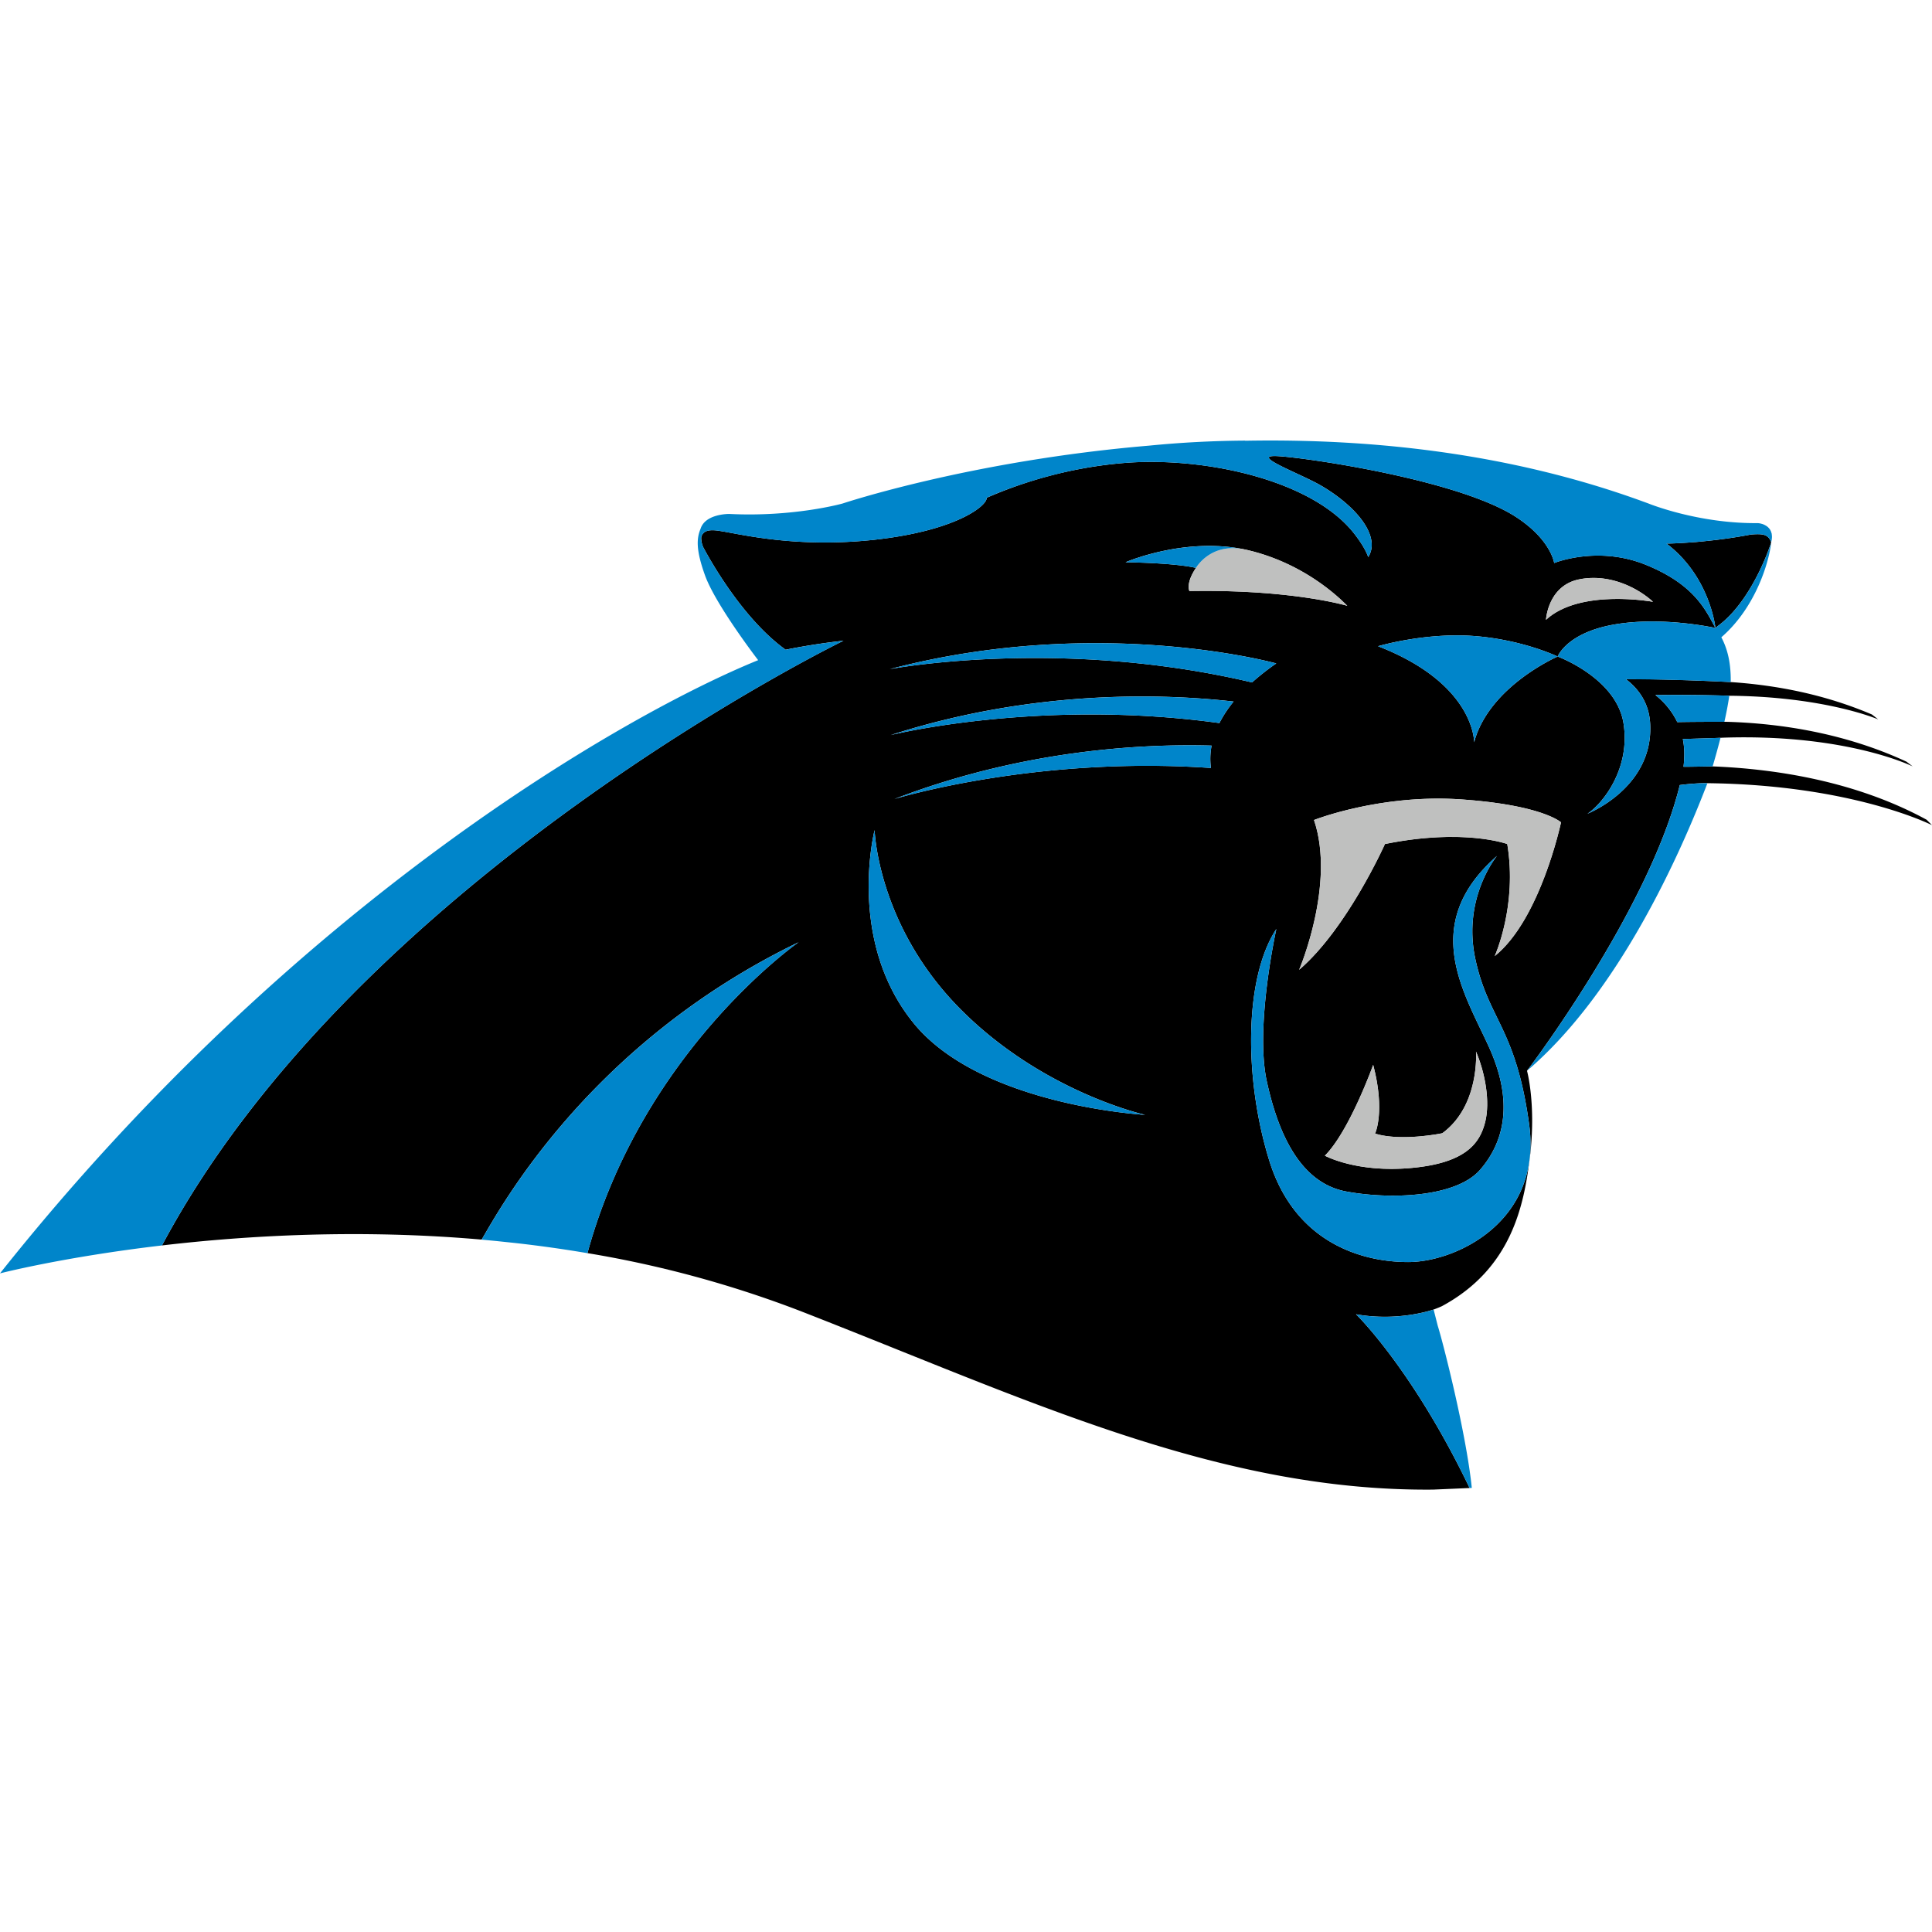
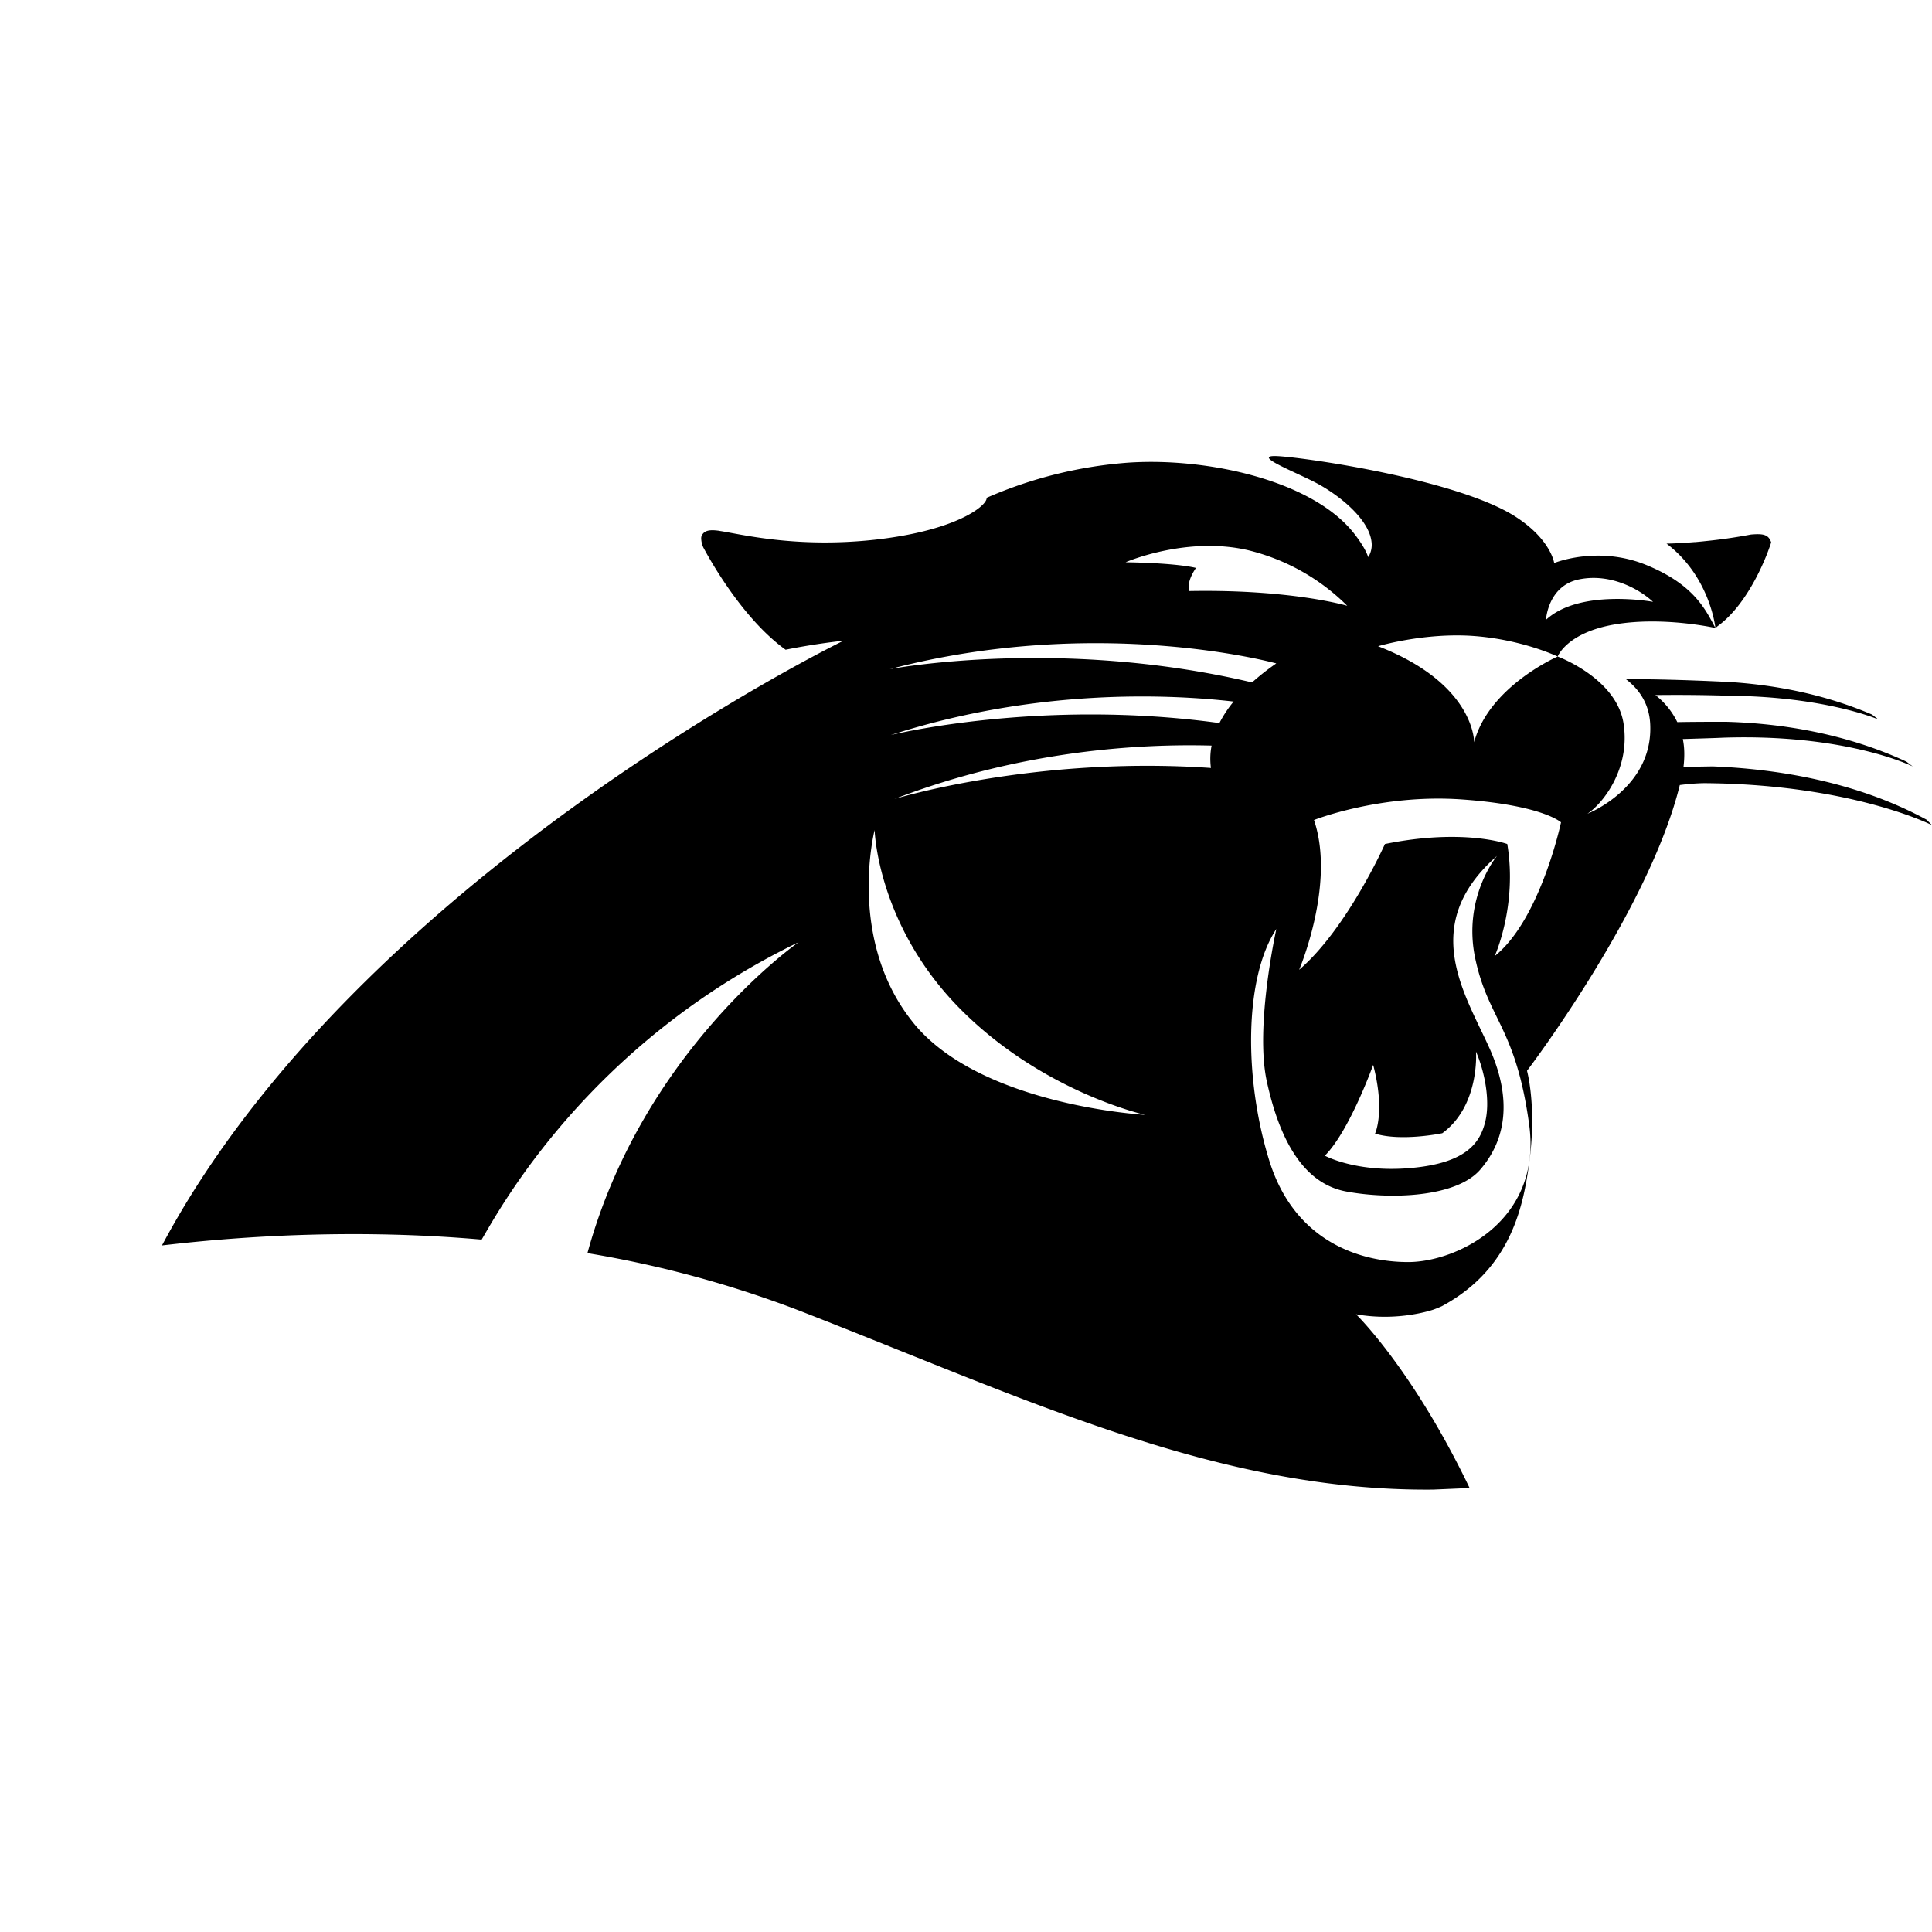
<svg xmlns="http://www.w3.org/2000/svg" fill="none" viewBox="0 0 500 500">
  <path fill="#000" d="M386.83 247.43s5.92-13.02 3.25-29c0 0-11.24-4.14-31.66 0 0 0-9.77 21.9-22.2 32.55 0 0 9.48-22.2 3.84-38.76 0 0 17.17-6.8 38.2-5.33 21 1.48 25.73 5.93 25.73 5.93s-5.32 25.14-17.16 34.61m-13.57 45.85c9.77-7.14 8.73-21.13 8.73-21.13 2.37 5.54 3.7 12.95 2.37 18.23s-4.75 10.57-19.03 11.88c-14.27 1.33-22.46-3.17-22.46-3.17 6.35-6.33 12.51-23.5 12.51-23.5 3.18 12.16.48 17.79.48 17.79 6.87 2.1 17.4-.1 17.4-.1m22.48-2.3c3.44 25.1-18.89 35.64-31.3 35.64s-29.47-5.27-35.98-26.35-6.51-47.14 1.86-59.85c0 0-5.58 25.12-2.48 39.39s9 26.35 20.47 28.53c11.48 2.16 28.54 1.54 34.74-5.6s8.69-17.36 2.49-31.32c-6.22-13.94-18.62-31.94 1.88-49.9 0 0-9.02 10.83-5.6 26.66 3.4 15.8 10.47 17.7 13.92 42.8m-80.16-103.85c-46.74-6.43-85.08 3.11-85.08 3.11 37.65-12.13 71.88-10.61 88.76-8.68a31 31 0 0 0-3.68 5.57m-2.2 11.62c-45.67-3.16-81.9 8.03-81.9 8.03 32.94-12.66 63.77-14.33 82.08-13.82-.37 1.9-.43 3.86-.17 5.79Zm-76.93 66.04c-17.44-21.39-10.1-49.97-10.1-49.97S227 239.34 248.4 261s47.97 27.52 47.97 27.52-42.48-2.33-59.93-23.73Zm93.85-93.1a64 64 0 0 0-6.27 4.92c-50.02-11.81-93.76-3.44-93.76-3.44 54.16-14.2 100.03-1.48 100.03-1.48m-39-26.18.02-.01c.75-.32 15.98-6.69 31.52-3.15a54.5 54.5 0 0 1 25.83 14.43s-14.31-4.3-40.85-3.82c0 0-1.04-1.93 1.69-5.98 0 0-4.25-1.24-18.22-1.47Zm117.4 4.42c8.16-1.64 15.6 2.56 19.1 5.82 0 0-18.86-3.5-27.7 4.65 0 0 .46-8.84 8.6-10.47m89.9 62.21c-18.44-10.05-39.34-13.17-55.38-13.8 0 0-6.52.12-7.53.1q.48-4.02-.18-7.18c3.99-.12 9.03-.28 9.76-.32l.61-.03c32.14-1.06 49.13 7.44 49.13 7.44l-1.63-1.24c-15.65-7.26-32.21-9.9-46.54-10.31h-.57s-6.92-.02-12.19.08a20 20 0 0 0-5.67-7 431 431 0 0 1 19.13.18h.32c24.73.27 38.22 6.12 38.22 6.12l-1.63-1.27c-12.26-5.23-24.8-7.6-36.54-8.39 0 0-15.32-.82-27.13-.75 3.42 2.6 6.04 6.32 6.29 11.67.8 16.5-16.24 23.15-16.24 23.15 4-2.66 11.19-11.7 9.33-23.42-1.87-11.7-17.04-17.26-17.04-17.26s-17.76 7.7-21.62 22.19c0 0 .3-15.09-24.86-24.86 0 0 11.84-3.54 24.57-2.66 12.73.9 21.91 5.33 21.91 5.33s2.34-6.2 14.83-8.32 26 .93 26 .93c-2.49-4.55-5.36-11.19-17.92-16.31-12.55-5.13-23.81-.5-23.81-.5s-.82-6.05-9.95-11.96c-14.83-9.58-54.05-15.3-61.61-15.7-7.55-.4 5.67 4.46 10.97 7.48 6.02 3.43 12.76 9.25 13.33 14.78a6 6 0 0 1-.86 3.87c-.54-1.55-1.65-3.53-3.61-6.05-10.75-13.79-38-19.76-58.45-18.4a112 112 0 0 0-36.7 9.1c.24 1.9-7.54 8.48-28.98 10.85-20.44 2.24-34.86-1.5-40.05-2.27l-.39-.07c-2.1-.26-3.68-.17-4.34 1.35l-.07.2-.04.29a6 6 0 0 0 .55 2.5l-.3-.57c1.46 2.8 10.15 18.82 21.6 27.04 0 0 6.85-1.45 14.97-2.33 0 0-125.52 61.08-176.37 156.5 22.15-2.6 51.31-4.28 82.96-1.49l-.22-.02h-.01c4.57-7.69 27.5-50.6 82.04-76.97 0 0-40.33 28.02-54.66 80.47a282 282 0 0 1 55.1 14.98c58.61 22.84 108.02 46.71 163.73 46.22l9.47-.41-.02-.05c-14.8-30.83-29.37-44.92-29.37-44.92 11.02 1.97 19.92-1.17 20.08-1.22q1.24-.46 2.14-.87c18.22-9.82 21.26-26.44 22.75-38.35 1.72-13.77-.72-22.57-.72-22.57s31.54-41.4 39.54-73.95c0 0 4.04-.55 7.15-.48 37.58.42 58.12 10.86 58.12 10.86zm-40.68-70.44q.18-.39.28-.75l.17-.6v-.03c-.73-2.07-2.17-2.23-5.21-1.99q-5.94 1.13-11.96 1.72l-.56.06-.4.04-1.5.14h-.2c-4.44.37-7.25.39-7.25.39 11.34 8.57 12.66 21.85 12.66 21.85l.59-.5c8.7-6.31 13.38-20.33 13.38-20.33" />
-   <path fill="#BFC0BF" d="M340.06 212.22c5.64 16.56-3.84 38.76-3.84 38.76 12.43-10.66 22.2-32.54 22.2-32.54 20.42-4.15 31.66 0 31.66 0 2.67 15.97-3.25 29-3.25 29 11.84-9.47 17.16-34.62 17.16-34.62s-4.73-4.45-25.73-5.93c-21.03-1.47-38.2 5.33-38.2 5.33m68.64-62.28c-8.13 1.62-8.6 10.47-8.6 10.47 8.84-8.15 27.7-4.66 27.7-4.66-3.5-3.26-10.94-7.46-19.1-5.81m-35.44 143.35s-10.53 2.2-17.4.09c0 0 2.7-5.63-.48-17.8 0 0-6.16 17.18-12.5 23.51 0 0 8.18 4.5 22.45 3.17 14.28-1.31 17.7-6.6 19.03-11.87 1.32-5.3 0-12.7-2.37-18.24 0 0 1.04 14-8.73 21.14m-50.42-150.94c-15.54-3.54-30.77 2.83-31.52 3.15.74-.32 15.28-6.39 30.44-3.38-8.62-1.63-12.25 4.86-12.25 4.86-2.73 4.05-1.68 5.98-1.68 5.98 26.53-.47 40.85 3.82 40.85 3.82s-9.9-10.8-25.84-14.43" />
-   <path fill="#0085CA" d="M434.73 203.18c-8 32.55-39.54 73.94-39.54 73.94l.01-.01c23.84-20.33 39.73-56.29 46.68-74.42a56 56 0 0 0-7.15.49m.96-4.75c1.01.03 7.54-.09 7.54-.09.6-2.03 1.33-4.62 2.04-7.4-.73.04-5.77.2-9.75.32q.65 3.17.17 7.17m-53.88 49.75c-3.4-15.82 5.6-26.67 5.6-26.67-20.49 17.98-8.09 35.97-1.87 49.91 6.2 13.96 3.72 24.2-2.5 31.32-6.19 7.14-23.25 7.76-34.74 5.6-11.47-2.18-17.36-14.27-20.46-28.53s2.48-39.39 2.48-39.39c-8.37 12.71-8.37 38.76-1.86 59.85 6.5 21.08 23.57 26.35 35.98 26.35s34.74-10.54 31.3-35.65-10.52-26.98-13.93-42.8Zm76.76-109.5-.04-.4-.03-.22-.12-.35-.06-.19-.15-.3-.08-.15-.2-.28-.1-.11-.22-.23-.11-.1-.25-.19-.12-.08-.25-.14-.12-.07-.26-.12-.11-.05-.25-.09-.11-.03-.24-.06-.08-.03-.22-.04-.06-.01-.17-.03h-.04l-.2-.03c-15.66.17-28.52-5.14-28.52-5.14l-1.05-.38c-34.83-12.74-70.97-16.39-103.15-15.8v-.03a270 270 0 0 0-24.87 1.3c-46.2 3.9-79.33 14.98-79.33 14.98s-12.57 3.54-29.32 2.7c0 0-6.21-.1-7.44 3.85-1.05 2.52-1.2 5.52 1.17 12.08 2.73 7.57 13.65 21.8 13.74 21.91C163.16 184.27 77.1 232.53 0 329.55c0 0 16.3-4.22 41.92-7.23C92.77 226.9 218.3 165.83 218.3 165.83c-8.13.88-14.97 2.33-14.97 2.33-11.46-8.23-20.15-24.25-21.6-27.04l.3.57s-.65-1.45-.56-2.5l.04-.29.07-.2c.66-1.52 2.24-1.61 4.34-1.35l.4.07c5.18.77 19.6 4.5 40.04 2.27 21.44-2.37 29.22-8.96 28.98-10.85 0 0 16.26-7.73 36.7-9.1s47.7 4.6 58.45 18.4c1.96 2.52 3.07 4.5 3.61 6.04a6 6 0 0 0 .87-3.86c-.58-5.53-7.32-11.35-13.34-14.78-5.3-3.03-18.52-7.89-10.97-7.5 7.56.42 46.78 6.13 61.61 15.72 9.13 5.9 9.95 11.96 9.95 11.96s11.26-4.64 23.8.5c12.57 5.12 15.44 11.76 17.94 16.3 0 0-1.33-13.27-12.67-21.84 0 0 2.81-.02 7.25-.38l.21-.01 1.5-.14.4-.03.56-.07h-.01c3.45-.34 7.54-.87 11.96-1.72 3.04-.24 4.48-.08 5.2 1.99l.01.03-.16.6q-.12.38-.28.75s-4.69 14.02-13.4 20.34l-.57.49s-13.51-3.06-26-.94-14.84 8.32-14.84 8.32 15.17 5.57 17.04 17.27c1.86 11.72-5.33 20.75-9.33 23.42 0 0 17.04-6.65 16.24-23.15-.25-5.36-2.87-9.08-6.29-11.67a554 554 0 0 1 27.13.75c.07-4.57-.69-8.33-2.43-11.6 9.07-7.86 12.42-19.84 12.9-24.56v-.02c.05-.16.13-.6.14-.69l.03-.27q.03-.22.03-.47zm-101.93 28.57c25.16 9.77 24.86 24.85 24.86 24.85 3.86-14.49 21.62-22.19 21.62-22.19s-9.18-4.43-21.9-5.33c-12.74-.88-24.58 2.67-24.58 2.67m71.77 12.62a20 20 0 0 1 5.67 7.01c5.27-.1 12.19-.08 12.19-.08.5-2.23.94-4.47 1.24-6.56l.02-.18c-4.51-.2-12.35-.22-19.12-.19m-57.39 159.04c-.16.06-9.06 3.2-20.08 1.22 0 0 14.57 14.1 29.37 44.93l.02.04.57-.04c-1.43-14.05-7.43-37.58-8.81-41.94zM248.4 261c-21.4-21.66-22.05-46.17-22.05-46.17s-7.34 28.58 10.1 49.97 59.92 23.73 59.92 23.73-26.56-5.86-47.97-27.52Zm-123.75 59.82h.01l.22.02 3.5.33 4.76.5q9.48 1.05 18.9 2.65c14.32-52.44 54.65-80.47 54.65-80.47-54.54 26.37-77.47 69.29-82.04 76.97m105.62-147.64s43.74-8.38 93.76 3.44a64 64 0 0 1 6.27-4.92s-45.87-12.73-100.03 1.48m.23 17.07s38.34-9.54 85.08-3.12a31 31 0 0 1 3.68-5.56c-16.88-1.93-51.1-3.45-88.75 8.68Zm91.26-48.12c-15.16-3-29.7 3.06-30.44 3.37l-.01.01-.01.01c13.96.23 18.21 1.47 18.21 1.47s3.63-6.5 12.25-4.86m-90.28 64.66s36.23-11.2 81.9-8.03q-.37-2.91.18-5.8c-18.31-.5-49.14 1.16-82.08 13.83" />
</svg>